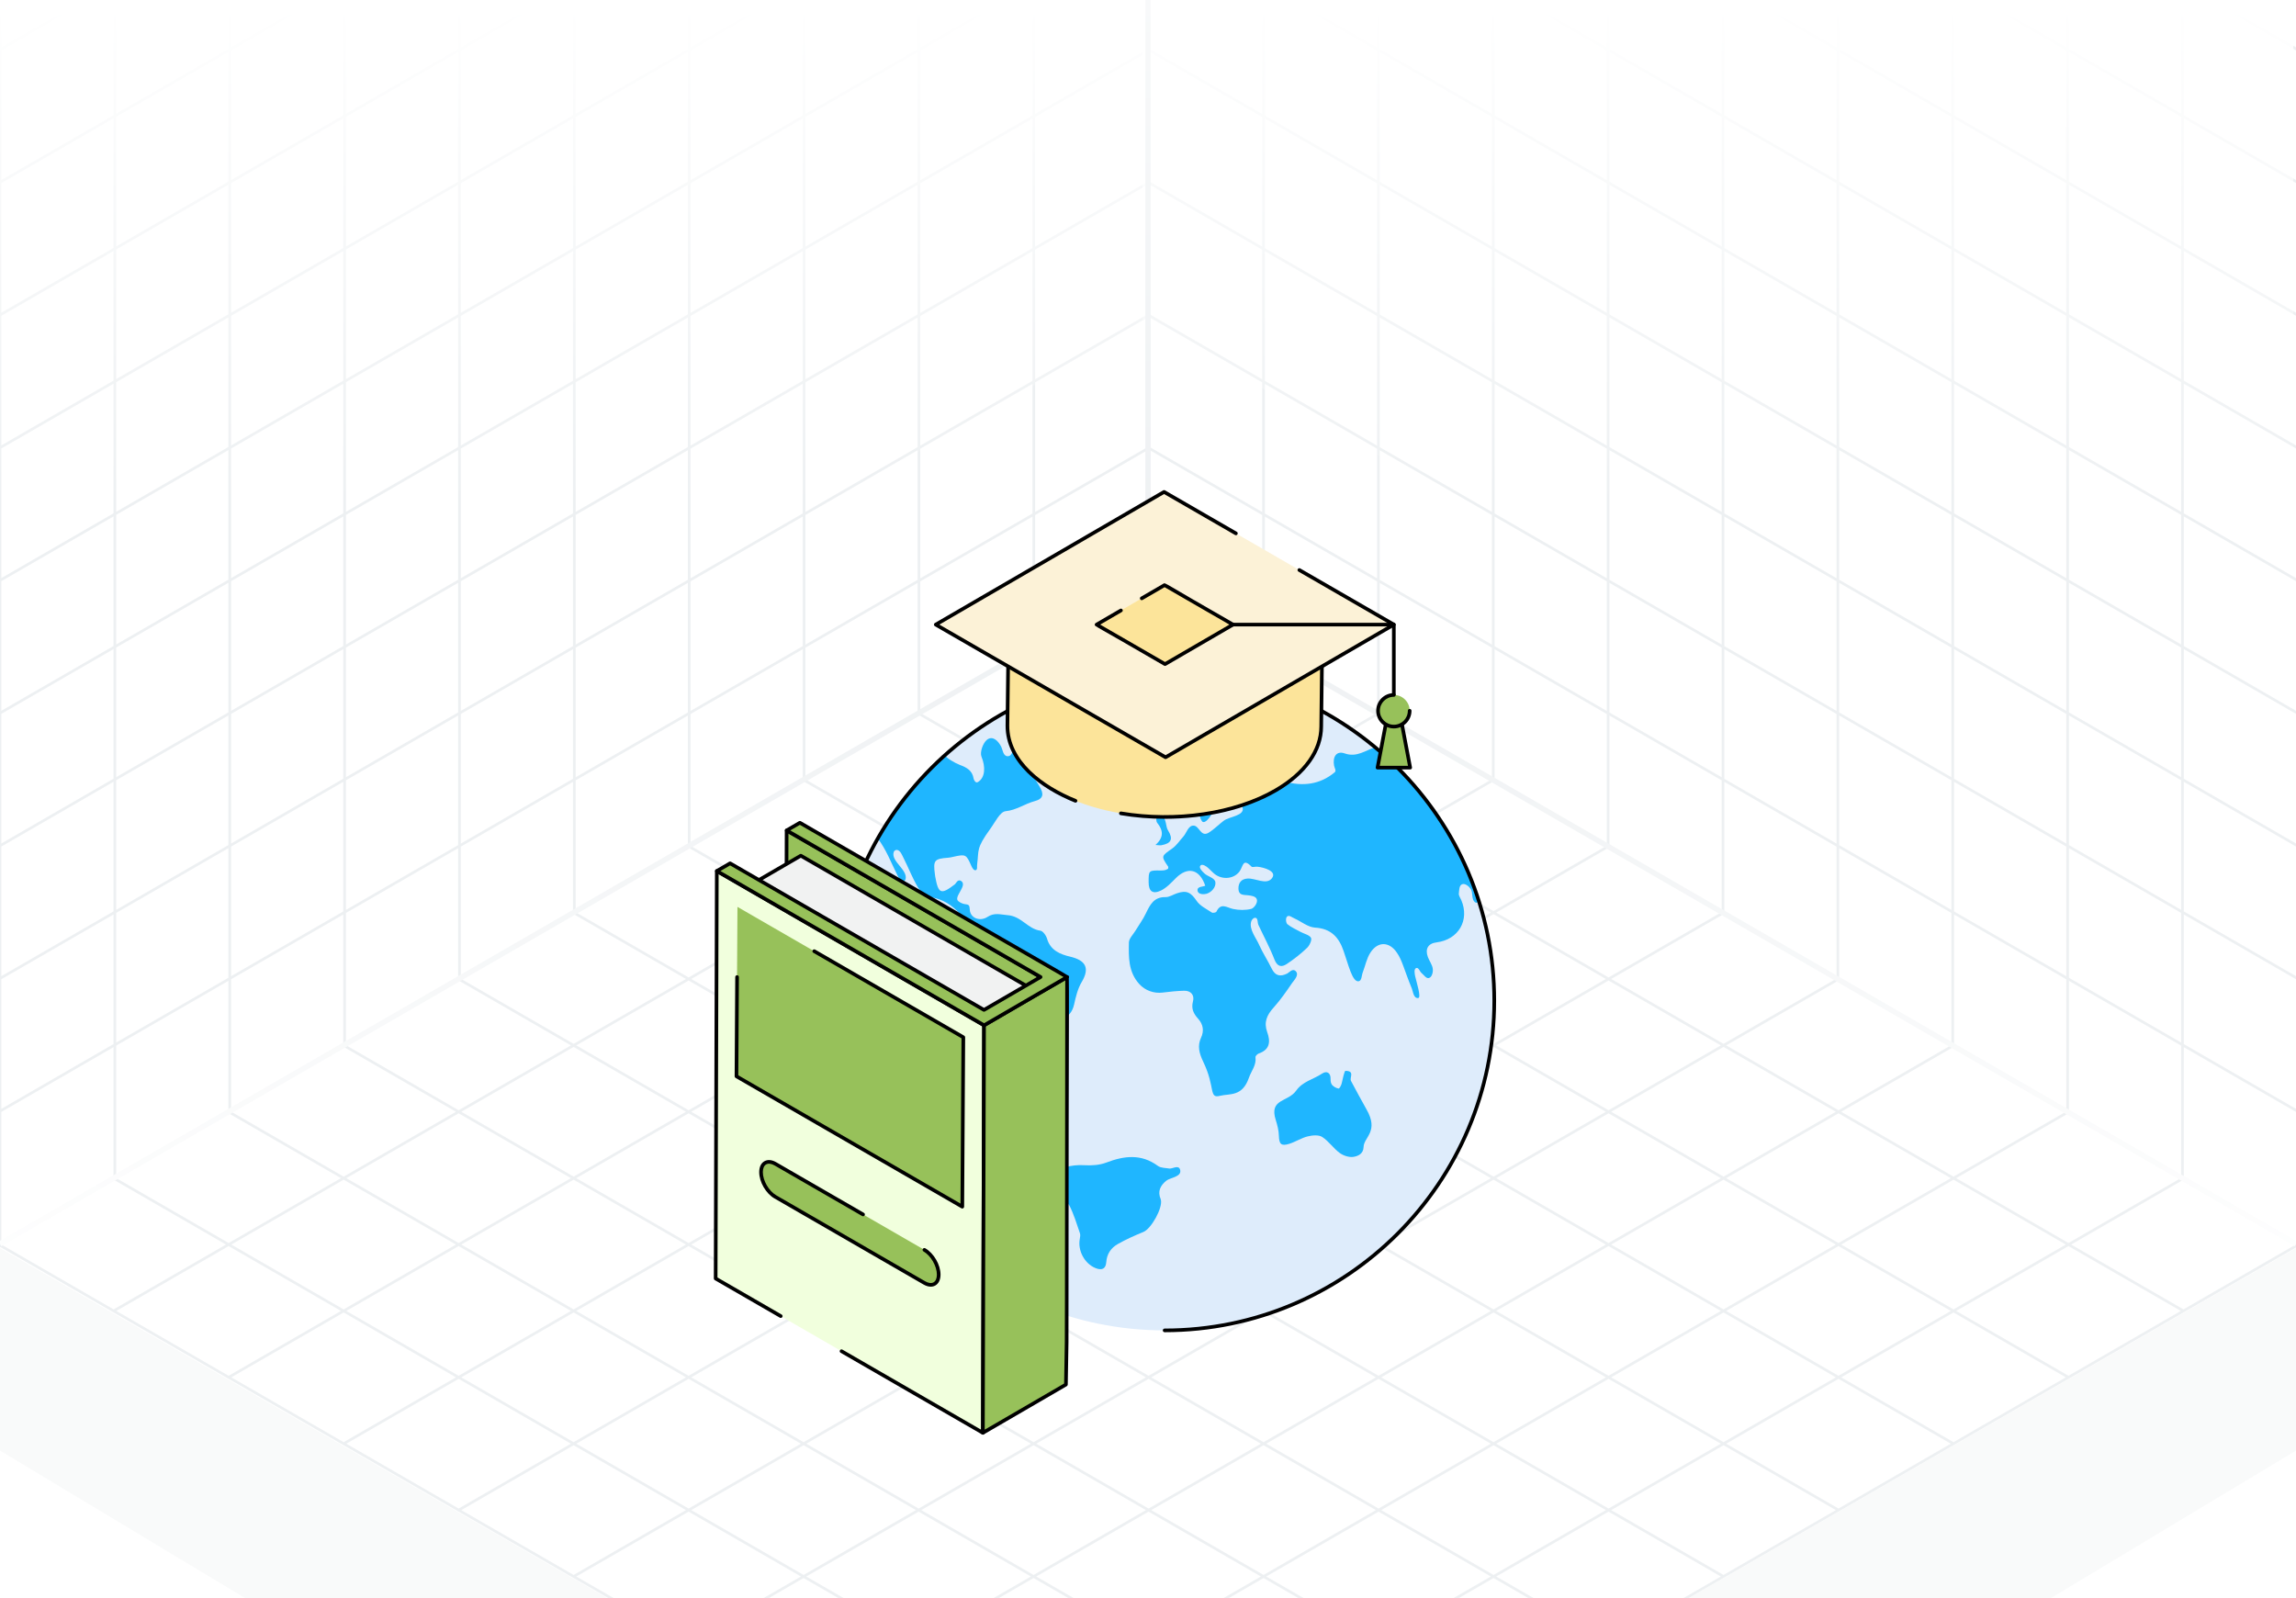
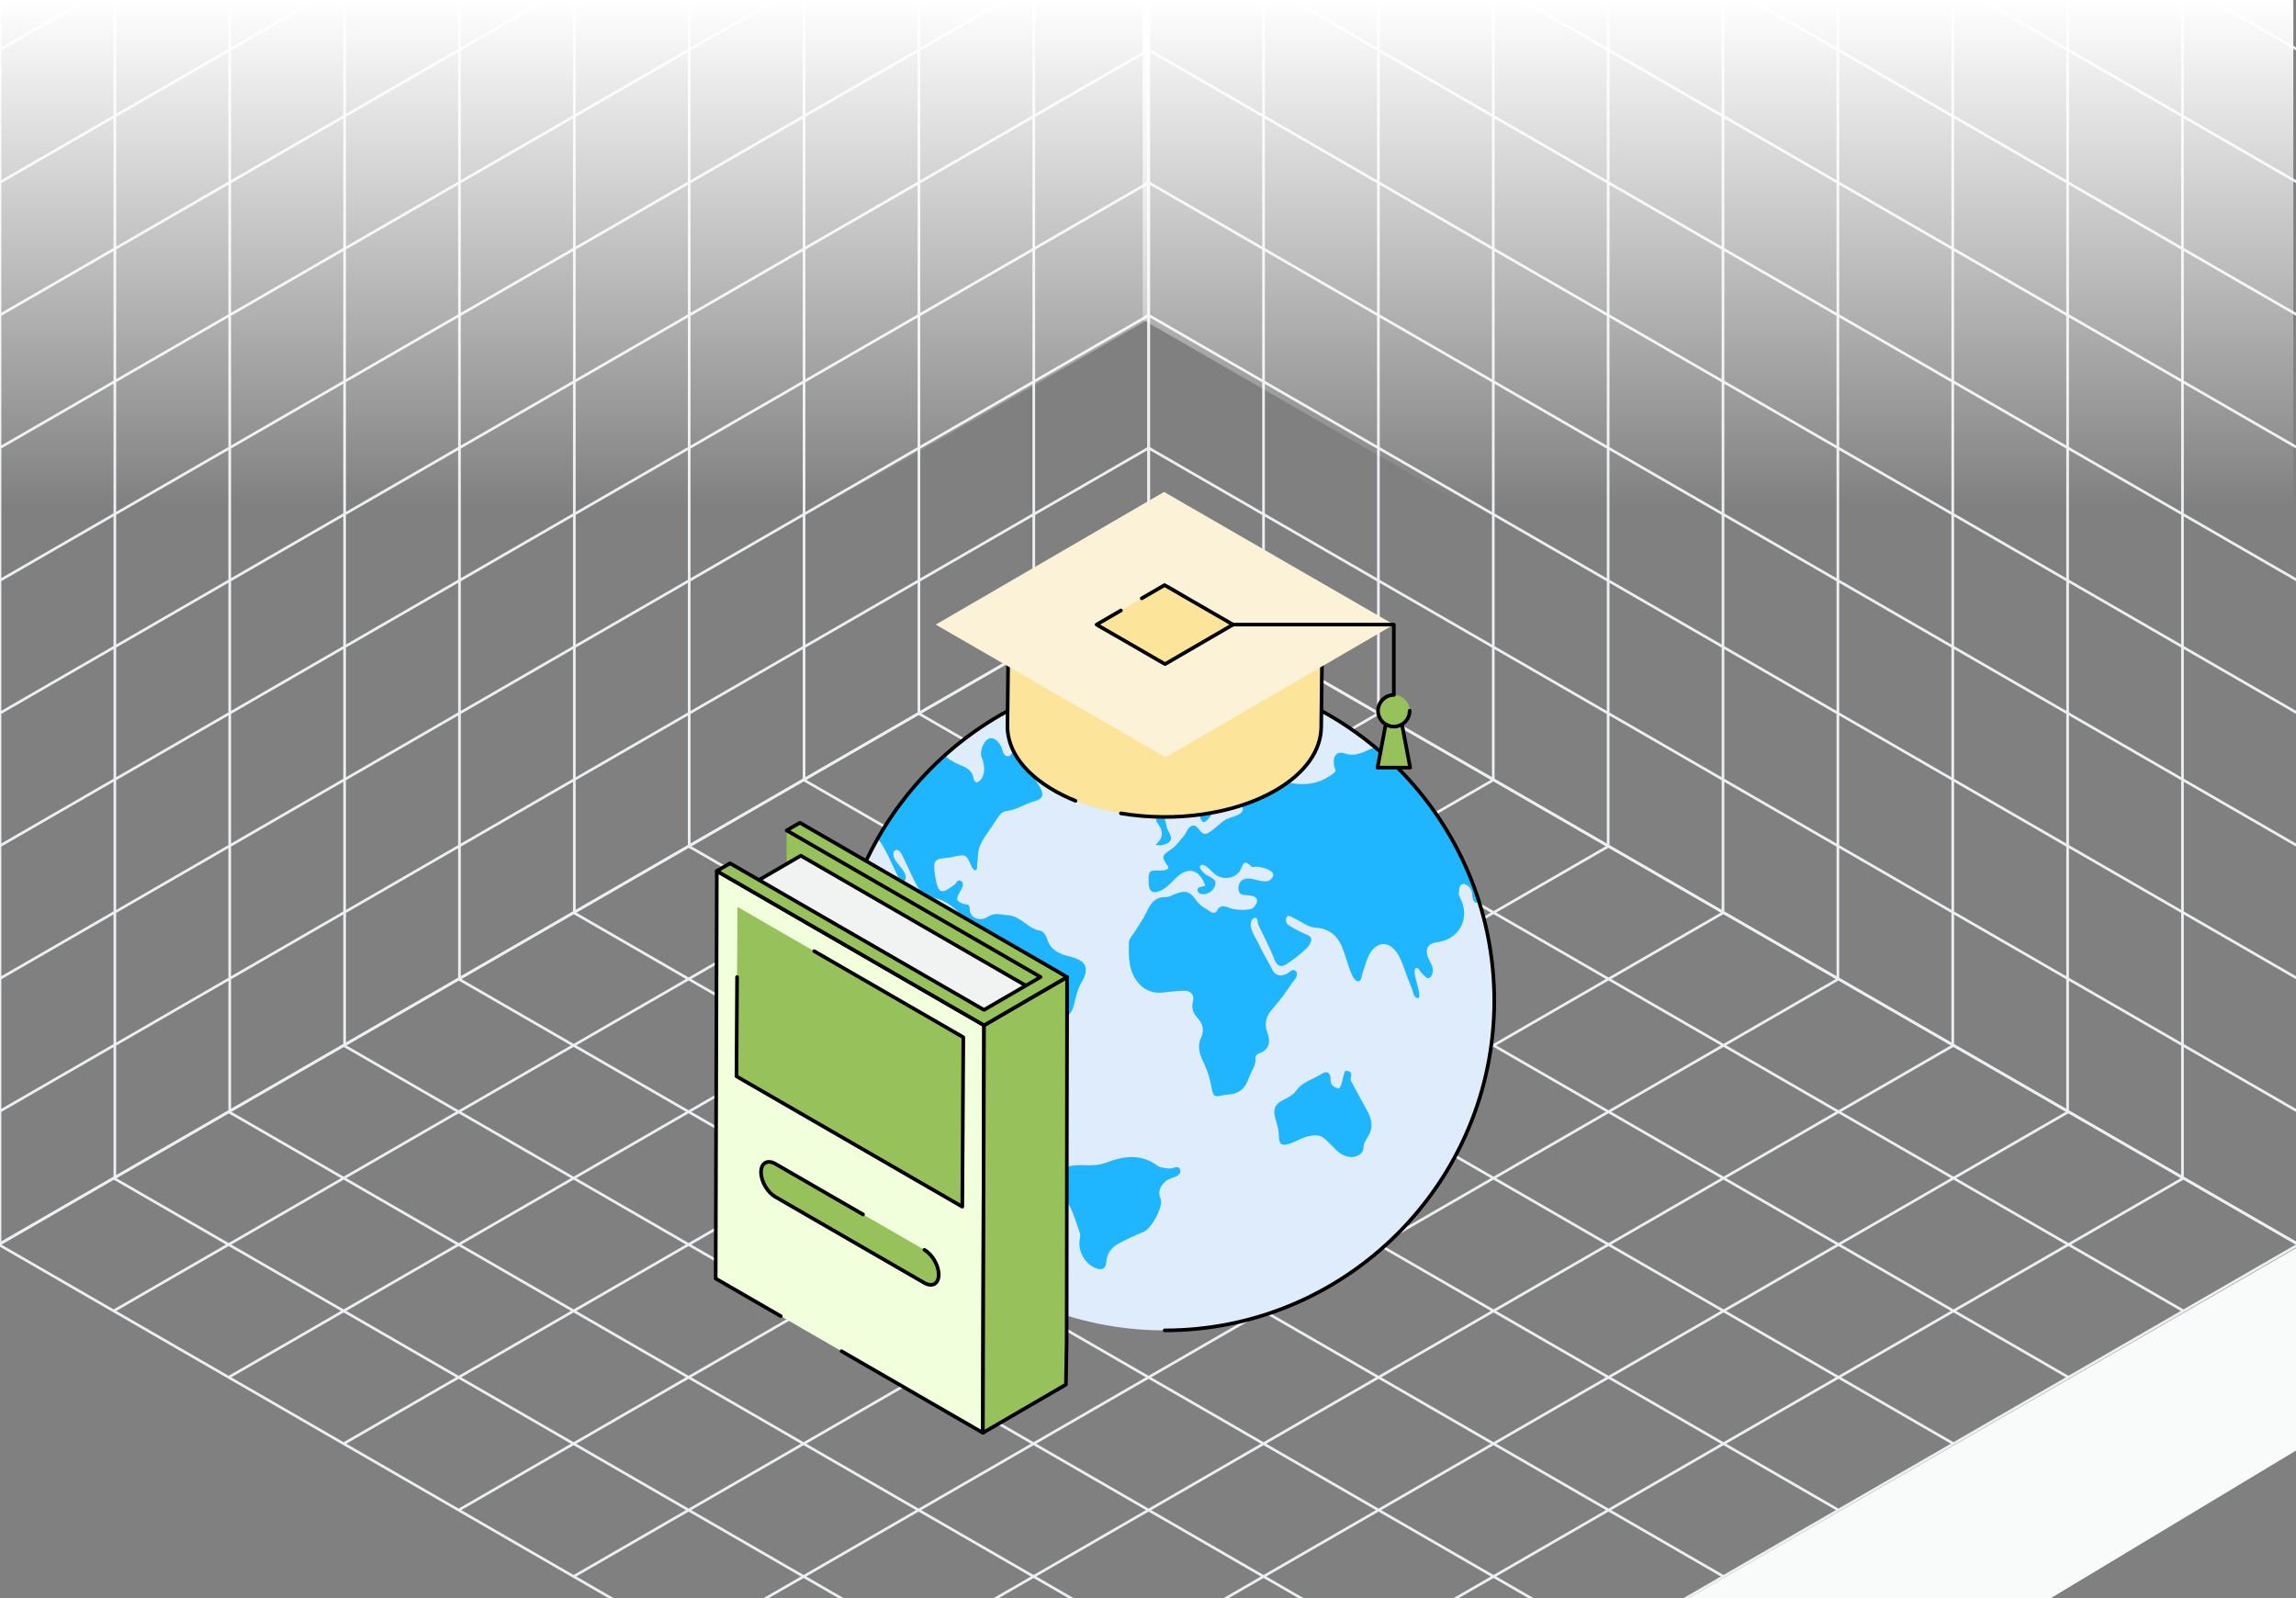
<svg xmlns="http://www.w3.org/2000/svg" width="431" height="300" viewBox="0 0 431 300" fill="none">
  <rect x="0" y="0" width="431" height="300" fill="#808080" stroke="none" />
  <g clip-path="url(#clip0_1919_2065)">
-     <rect width="431" height="300" fill="white" />
    <path d="M237.193 121.463L21.336 246.088M258.779 133.925L42.922 258.55M280.365 146.388L64.507 271.013M301.95 158.85L86.093 283.475M323.536 171.313L107.679 295.938M345.122 183.775L129.265 308.4M366.707 196.238L150.85 320.863M388.293 208.7L172.436 333.325M409.879 221.163L194.022 345.788M194.022 121.463L409.879 246.088M172.436 133.925L388.293 258.55M150.85 146.388L366.707 271.013M129.265 158.85L345.122 283.475M107.679 171.313L323.536 295.938M86.093 183.775L301.95 308.4M64.507 196.238L280.365 320.863M42.922 208.7L258.779 333.325M21.336 221.163L237.193 345.788M215.607 109L-0.25 233.625L215.607 358.25L431.464 233.625L215.607 109Z" stroke="#EDF0F2" stroke-width="0.5" />
    <path d="M237.188 -127.631V121.452M258.75 -115.182V133.902M280.313 -102.732V146.351M301.876 -90.283V158.8M323.438 -77.834V171.249M345.001 -65.385V183.698M366.564 -52.936V196.148M388.126 -40.486V208.597M409.689 -28.037V221.046M215.625 -115.172L431.251 9.32M215.625 -90.263L431.251 34.229M215.625 -65.355L431.251 59.137M215.625 -40.447L431.251 84.045M215.625 -15.538L431.251 108.954M215.625 9.37L431.251 133.862M215.625 34.278L431.251 158.77M215.625 59.187L431.251 183.679M215.625 84.095L431.251 208.587M215.625 -140.08V109.003L431.251 233.495V-15.588L215.625 -140.08Z" stroke="#EDF0F2" stroke-width="0.5" />
    <path d="M194.062 -127.631V121.452M172.5 -115.182V133.902M150.937 -102.732V146.351M129.374 -90.283V158.8M107.812 -77.834V171.249M86.249 -65.385V183.698M64.686 -52.936V196.148M43.124 -40.486V208.597M21.561 -28.037V221.046M215.625 -115.172L-0.001 9.32M215.625 -90.263L-0.001 34.229M215.625 -65.355L-0.001 59.137M215.625 -40.447L-0.001 84.045M215.625 -15.538L-0.001 108.954M215.625 9.37L-0.001 133.862M215.625 34.278L-0.001 158.77M215.625 59.187L-0.001 183.679M215.625 84.095L-0.001 208.587M215.625 -140.08V109.003L-0.001 233.495V-15.588L215.625 -140.08Z" stroke="#EDF0F2" stroke-width="0.5" />
    <path d="M215.5 0L-0.5 0V184.5L215.5 60L215.5 0Z" fill="url(#paint0_linear_1919_2065)" />
    <path d="M214.5 0L430.5 0V184.5L214.5 60L214.5 0Z" fill="url(#paint1_linear_1919_2065)" />
    <path d="M215.5 402L431.5 272V234L215.5 358.5L215.5 402Z" fill="#F9FAFA" />
-     <path d="M215.5 402L-0.5 272V234L215.5 358.5L215.5 402Z" fill="#F9FAFA" />
-     <path d="M0 233.5L215.5 109M215.5 109L431 233.5M215.5 109V0" stroke="url(#paint2_radial_1919_2065)" />
    <path d="M218.628 249.74C252.803 249.74 280.508 222.036 280.508 187.86C280.508 153.685 252.803 125.98 218.628 125.98C184.453 125.98 156.748 153.685 156.748 187.86C156.748 222.036 184.453 249.74 218.628 249.74Z" fill="#DEECFB" />
    <path d="M277.647 169.185C277.473 169.296 277.215 169.565 276.979 169.423C276.135 168.914 276.55 167.578 276.089 166.894C275.802 166.433 275.051 165.763 274.466 165.988C273.879 166.213 273.926 167.149 273.846 167.753C273.814 168.135 274.132 168.548 274.308 168.962C275.914 172.731 273.798 176.374 269.695 176.898C268.089 177.089 267.468 178.107 268.041 179.666C268.327 180.429 268.884 181.129 268.963 181.909C269.027 182.433 268.83 183.435 268.232 183.594C267.712 183.733 267.309 183.022 266.88 182.688C266.514 182.402 266.311 181.571 265.862 181.718C265.372 181.877 265.56 182.751 265.639 183.213C265.878 184.31 266.852 187.271 266.228 187.348C265.343 187.457 265.257 186.139 265.035 185.583C263.605 182.123 263.227 180.278 262.236 178.855C260.804 176.724 258.641 176.66 257.242 178.839C256.542 179.92 256.287 181.304 255.81 182.545C255.587 183.101 255.649 184.09 255.046 184.199C253.859 184.412 253.124 181.077 252.216 178.521C251.341 175.96 249.861 174.306 246.856 174.131C245.519 174.052 244.247 172.97 242.943 172.382C242.529 172.207 242.018 171.753 241.655 172.016C241.242 172.314 241.416 173.272 241.655 173.479C242.386 174.083 243.309 174.481 244.152 174.942C244.82 175.308 245.79 175.499 246.092 176.04C246.315 176.437 245.822 177.503 245.345 177.948C244.183 179.062 242.895 180.064 241.559 180.954C240.557 181.622 239.762 181.479 239.221 180.079C238.378 177.885 237.233 175.785 236.231 173.638C236.024 173.209 236.176 172.434 235.722 172.302C235.374 172.2 234.985 172.607 234.879 172.954C234.421 174.46 235.77 175.992 236.39 177.423C237.058 178.934 237.996 180.318 238.712 181.813C239.396 183.213 240.334 183.388 241.639 182.751C241.989 182.576 242.64 181.706 243.229 182.306C243.938 183.028 242.911 184.008 242.561 184.517C241.464 186.123 240.35 187.73 239.062 189.161C237.806 190.545 237.217 191.913 237.869 193.726C238.521 195.507 238.41 197.034 236.279 197.766C236.024 197.861 235.643 198.243 235.674 198.45C235.881 199.945 234.895 201.026 234.45 202.299C233.207 205.912 230.866 205.257 229.026 205.702C226.865 206.261 228.202 204.181 225.891 199.36C225.109 197.731 224.744 196.345 225.448 194.823C226.068 193.503 225.861 192.278 224.891 191.213C224.048 190.274 223.587 189.352 223.937 188C224.271 186.791 223.539 185.948 222.267 185.98C220.917 186.021 219.579 186.155 218.242 186.323C216.612 186.528 214.961 185.941 213.859 184.722C211.787 182.432 211.865 179.665 211.913 176.93C211.929 176.183 212.692 175.451 213.137 174.719C213.789 173.638 214.569 172.588 215.109 171.443C215.889 169.821 216.62 168.357 218.799 168.405C219.499 168.421 220.215 167.928 220.93 167.689C222.776 167.053 223.555 167.546 224.636 169.121C225.272 170.059 226.481 170.632 227.483 171.3C227.658 171.427 228.279 171.3 228.342 171.141C229.185 169.359 230.314 170.393 231.476 170.632C232.573 170.87 233.814 170.886 234.879 170.616C235.356 170.505 236.153 169.509 235.929 168.819C235.734 168.216 234.816 168.119 234.227 168.055C233.368 167.976 232.541 168.055 232.478 166.894C232.43 165.701 233.05 164.986 234.18 164.922C235.627 164.811 237.707 166.179 238.744 164.89C239.816 163.558 237.297 162.823 236.008 162.695C235.643 162.648 235.102 162.87 234.927 162.679C233.273 160.978 233.368 162.648 232.684 163.586C232.677 163.596 232.67 163.605 232.663 163.614C231.471 165.161 229.084 165.175 227.7 163.798C227.415 163.513 227.125 163.235 226.831 162.966C226.481 162.632 225.676 162.083 225.336 162.489C224.985 162.909 225.686 163.57 226.052 163.92C226.688 164.572 228.04 164.745 228.151 165.622C228.265 166.521 227.447 167.503 226.465 167.785C226.074 167.897 224.868 167.981 224.796 167.149C224.726 166.352 225.861 166.497 226.243 166.258C225.209 163.157 222.966 162.6 220.724 164.842C219.865 165.701 218.974 166.672 217.909 167.181C216.35 167.912 215.618 167.292 215.618 165.59C215.618 163.379 215.618 163.379 217.94 163.411C218.826 163.411 218.96 163.236 219.276 163.077C219.276 162.902 219.34 162.759 219.292 162.695C217.925 160.675 217.972 160.739 220.056 159.276C220.867 158.703 221.44 157.797 222.124 157.049C222.744 156.381 223.047 154.922 224.08 154.982C225.156 155.043 225.4 157.208 226.879 156.317C227.897 155.697 228.756 154.791 229.726 154.059C230.776 153.264 233.759 153.148 233.241 151.53C233.013 150.818 232.048 151.482 231.618 151.53C230.214 151.686 229.466 150.688 229.976 149.37C230.23 148.713 231.498 147.998 230.983 147.315C229.951 145.948 227.992 149.971 228.008 151.26C228.024 152.373 226.257 154.98 225.639 154.17C225.31 153.74 225.209 153.121 224.987 152.484C223.921 152.93 222.839 153.995 222.155 152.421C221.599 151.132 222.378 150.353 223.38 149.447C225.066 147.904 226.625 146.154 227.913 144.261C228.979 142.703 231.158 141.971 233.177 143.069C234.514 143.784 235.77 144.643 237.074 145.423C237.838 145.868 238.57 146.361 239.221 145.168C239.635 144.421 240.208 144.643 240.542 145.359C240.748 145.773 240.598 146.57 241.114 146.711C244.579 147.657 247.767 147.29 250.546 144.977C250.889 144.692 250.514 144.134 250.434 143.753C250.116 142.035 250.896 140.89 252.423 141.431C254.713 142.242 256.335 140.826 258.18 140.27C267.182 147.761 274.037 157.749 277.647 169.185Z" fill="#1FB6FF" />
    <path d="M221.52 219.552C221.935 220.93 219.656 221.043 218.925 221.646C217.827 222.553 217.259 223.632 217.871 225.071C217.892 225.121 217.904 225.174 217.917 225.227C218.285 226.77 216.106 230.654 214.653 231.253C213.013 231.929 211.378 232.652 209.838 233.526C208.577 234.241 207.775 235.353 207.664 236.937C207.575 238.212 206.816 238.538 205.597 238.024C203.579 237.173 202.299 234.771 202.688 232.606C202.754 232.243 202.836 231.826 202.723 231.499C202.116 229.737 201.58 227.928 200.735 226.282C200.426 225.68 199.372 225.31 198.591 225.14C197.656 224.937 196.609 225.22 195.69 224.984C195.111 224.836 194.677 224.123 194.178 223.663C194.647 223.247 195.065 222.735 195.602 222.446C196.051 222.205 196.641 222.224 197.325 222.1C197.121 221.608 196.958 221.214 196.75 220.712C198.794 219.26 201.007 218.577 203.565 218.733C204.92 218.816 206.402 218.72 207.651 218.244C211.032 216.955 214.222 216.554 217.36 218.865C217.908 219.269 218.793 219.232 219.53 219.359C220.026 219.445 221.234 218.604 221.52 219.552Z" fill="#1FB6FF" />
    <path d="M252.548 201.021C254.428 201.02 253.266 202.287 253.614 202.926C254.578 204.696 255.504 206.489 256.508 208.236C258.919 212.429 256.011 213.444 255.966 215.318C255.936 216.624 254.876 217.03 254.089 217.163C253.273 217.302 252.185 216.945 251.487 216.434C250.294 215.559 249.427 214.215 248.194 213.426C247.523 212.997 246.332 213.11 245.462 213.327C244.272 213.624 243.194 214.347 242.014 214.716C240.488 215.194 240.112 214.763 240.071 213.207C240.045 212.211 239.785 211.197 239.48 210.239C238.201 206.214 241.775 206.927 243.317 204.731C244.531 203.002 246.56 202.617 248.159 201.544C249.014 200.969 249.837 201.32 249.774 202.635C249.756 202.99 249.855 203.452 250.083 203.693C250.389 204.016 250.855 204.276 251.286 204.342C251.433 204.364 251.785 203.733 251.861 203.364C252.008 202.641 252.392 201.022 252.548 201.021Z" fill="#1FB6FF" />
    <path d="M216.9 158.62C218.557 157.145 218.327 155.84 217.233 154.466C216.998 154.17 217.028 153.559 217.135 153.144C217.179 152.974 217.908 152.759 218.051 152.882C218.372 153.159 218.577 153.615 218.727 154.035C218.94 154.629 218.929 155.338 219.247 155.853C220.258 157.488 219.92 158.328 217.98 158.672C217.777 158.708 217.559 158.656 216.9 158.62Z" fill="#1FB6FF" />
    <path d="M203.055 184.344C202.307 185.6 201.942 187.127 201.624 188.574C201.321 189.926 200.621 190.706 199.46 191.39C198.633 191.883 197.822 192.821 197.536 193.728C196.947 195.573 195.993 197.02 194.371 198.038C194.323 198.07 194.243 198.07 194.227 198.117C193.671 200.328 191.158 201.139 190.506 203.302C189.965 205.1 189.106 206.801 188.756 208.615C188.565 209.521 189.186 210.571 189.456 211.605C188.041 212.241 185.623 210.905 185.655 209.076C185.703 206.833 186.1 204.591 186.371 202.348C186.864 198.388 187.357 194.412 187.882 190.451C188.057 189.147 187.675 188.208 186.673 187.302C185.798 186.507 185.21 185.393 184.541 184.375C184.223 183.882 184.144 183.199 183.762 182.769C182.188 180.972 182.728 179.127 183.635 177.33C184.78 175.007 184.653 174.467 182.458 173.147C181.726 172.701 180.899 172.304 180.327 171.683C178.752 169.934 176.987 168.725 174.553 168.407C173.71 168.296 172.772 167.325 172.279 166.514C171.261 164.797 170.545 162.904 169.639 161.122C169.336 160.55 169.056 159.665 168.398 159.548C168.159 159.505 167.854 159.692 167.778 159.914C167.165 161.684 170.457 163.259 169.988 165.067C169.943 165.242 169.724 165.412 169.543 165.401C168.982 165.366 168.637 164.669 168.414 164.208C167.253 161.886 166.346 159.453 164.756 157.369C168.096 151.5 172.358 146.235 177.353 141.766C177.675 142.305 179.26 143.243 180.152 143.579C181.44 144.056 182.522 144.629 182.76 146.14C182.792 146.394 183.132 147.057 183.54 146.824C184.949 146.019 185.035 143.961 184.239 142.037C183.905 141.225 184.51 139.476 185.273 138.871C186.307 138.06 187.341 138.999 187.929 140.144C188.231 140.732 188.298 141.947 189.154 141.957C190.064 141.967 190.061 140.732 190.506 140.128C190.729 140.43 190.919 140.621 191.047 140.844C192.399 143.086 193.735 145.361 195.118 147.603C196.025 149.066 195.866 149.973 194.18 150.403C192.351 150.896 190.824 152.073 188.772 152.279C187.707 152.375 186.768 154.411 185.862 155.635C183.209 159.304 183.775 159.556 183.428 162.252C183.365 162.618 183.53 163.233 183.174 163.349C182.81 163.468 182.487 162.889 182.347 162.57C181.387 160.384 181.313 160.311 178.959 160.836C178.641 160.916 178.323 160.979 178.004 161.011C175.396 161.202 175.157 161.488 175.492 164.065C175.507 164.224 175.523 164.383 175.555 164.542C176.144 167.818 176.637 168.009 179.261 165.989C179.452 165.846 179.79 164.923 180.454 165.401C181.653 166.264 178.91 168.394 179.897 169.17C181.276 170.255 181.981 169.17 182.044 170.745C182.108 172.32 183.921 173.067 185.384 172.113C186.688 171.27 187.77 171.683 189.154 171.795C191.746 171.986 192.939 174.387 195.277 174.705C195.786 174.769 196.375 175.612 196.55 176.216C197.186 178.427 199.078 179.159 200.844 179.572C203.85 180.272 204.598 181.751 203.055 184.344Z" fill="#1FB6FF" />
    <path d="M218.621 250.082C218.432 250.082 218.28 249.929 218.28 249.74C218.28 249.551 218.432 249.398 218.621 249.398C252.554 249.398 280.159 221.793 280.159 187.86C280.159 153.928 252.554 126.322 218.621 126.322C184.69 126.322 157.084 153.928 157.084 187.86C157.084 188.049 156.931 188.202 156.742 188.202C156.553 188.202 156.4 188.049 156.4 187.86C156.4 153.551 184.313 125.639 218.621 125.639C252.93 125.639 280.843 153.551 280.843 187.86C280.843 222.169 252.93 250.082 218.621 250.082Z" fill="black" />
    <path d="M248.266 114.775L248.015 136.395C248.002 140.73 245.155 145.056 239.468 148.361C227.996 155.027 209.356 155.027 197.809 148.361C191.999 145.006 189.097 140.606 189.109 136.212L189.361 114.592C189.348 118.986 192.25 123.386 198.061 126.741C209.607 133.407 228.248 133.407 239.719 126.741C245.406 123.436 248.254 119.11 248.266 114.775Z" fill="#FCE49A" />
    <path d="M218.651 153.703C215.882 153.703 213.09 153.478 210.352 153.017C210.165 152.985 210.04 152.809 210.071 152.623C210.103 152.437 210.283 152.314 210.465 152.343C220.736 154.074 231.781 152.434 239.298 148.066C244.687 144.934 247.662 140.789 247.675 136.395L247.882 118.604C246.659 121.782 243.926 124.693 239.892 127.037C228.351 133.744 209.509 133.744 197.891 127.037C193.672 124.601 190.852 121.564 189.661 118.25L189.453 136.216C189.434 142.806 195.816 147.526 202.016 150.014C202.192 150.084 202.276 150.283 202.206 150.458C202.136 150.634 201.933 150.717 201.762 150.648C195.284 148.053 188.75 143.12 188.77 136.211L189.021 114.588C189.023 114.4 189.175 114.25 189.362 114.25C189.363 114.25 189.364 114.25 189.365 114.25C189.553 114.251 189.705 114.405 189.704 114.592C189.692 119.053 192.721 123.262 198.233 126.445C209.661 133.042 228.196 133.044 239.549 126.445C248.58 121.197 247.866 114.941 247.926 114.771C247.928 114.584 248.081 114.433 248.268 114.433C248.269 114.433 248.269 114.433 248.271 114.433C248.459 114.435 248.61 114.588 248.61 114.777C248.61 114.837 248.609 114.897 248.608 114.957L248.358 136.399C248.345 141.043 245.249 145.398 239.641 148.657C234.002 151.933 226.42 153.703 218.651 153.703Z" fill="black" />
    <path d="M243.911 107.006L261.657 117.251L218.797 142.158L175.656 117.251L218.516 92.344L232 100.128" fill="#FCF2D7" />
-     <path d="M218.796 142.498C218.738 142.498 218.678 142.483 218.626 142.452L175.485 117.545C175.38 117.484 175.314 117.371 175.314 117.25C175.314 117.128 175.379 117.015 175.485 116.953L218.345 92.046C218.449 91.985 218.581 91.984 218.687 92.046L232.171 99.83C232.562 100.056 232.22 100.65 231.829 100.422L218.517 92.737L176.338 117.248L218.796 141.761L260.975 117.25L243.74 107.299C243.577 107.205 243.521 106.996 243.616 106.832C243.71 106.669 243.92 106.613 244.082 106.708L261.827 116.953C262.055 117.085 262.054 117.413 261.828 117.545L218.968 142.452C218.915 142.483 218.856 142.498 218.796 142.498Z" fill="black" />
    <path d="M261.646 133.641C261.457 133.641 261.305 133.489 261.305 133.3V117.592H218.684C218.495 117.592 218.342 117.439 218.342 117.25C218.342 117.061 218.495 116.908 218.684 116.908H261.646C261.835 116.908 261.988 117.061 261.988 117.25V133.3C261.988 133.489 261.835 133.641 261.646 133.641Z" fill="black" />
    <path d="M231.453 117.25L218.688 124.668L205.84 117.25L218.605 109.832L231.453 117.25Z" fill="#FCE49A" />
    <path d="M218.525 124.964C205.109 117.141 205.505 117.626 205.505 117.251C205.505 117.129 205.57 117.016 205.675 116.955L210.249 114.297C210.411 114.202 210.621 114.256 210.716 114.421C210.811 114.584 210.755 114.793 210.592 114.888L206.528 117.249L218.695 124.273L230.778 117.251L218.613 110.227L214.498 112.618C214.335 112.712 214.126 112.658 214.031 112.494C213.936 112.331 213.992 112.122 214.155 112.027L218.441 109.537C218.77 109.346 218.325 109.35 231.631 116.955C231.859 117.086 231.858 117.414 231.632 117.546L218.867 124.964C218.762 125.025 218.631 125.026 218.525 124.964Z" fill="black" />
    <path d="M264.717 144.098H258.588L260.489 134.086H262.815L264.717 144.098Z" fill="#97C15A" />
    <path d="M264.717 144.442H258.588C258.486 144.442 258.39 144.397 258.325 144.319C258.259 144.24 258.233 144.137 258.252 144.037L260.154 134.024C260.184 133.863 260.325 133.746 260.489 133.746H262.815C262.979 133.746 263.12 133.863 263.151 134.024L265.053 144.037C265.071 144.137 265.045 144.24 264.98 144.319C264.915 144.397 264.819 144.442 264.717 144.442ZM259 143.759H264.304L262.532 134.43H260.772L259 143.759Z" fill="black" />
    <path d="M261.653 136.394C263.293 136.394 264.622 135.064 264.622 133.424C264.622 131.785 263.293 130.455 261.653 130.455C260.013 130.455 258.684 131.785 258.684 133.424C258.684 135.064 260.013 136.394 261.653 136.394Z" fill="#97C15A" />
    <path d="M261.651 136.736C259.825 136.736 258.34 135.251 258.34 133.424C258.34 131.598 259.825 130.113 261.651 130.113C261.84 130.113 261.993 130.266 261.993 130.455C261.993 130.644 261.84 130.797 261.651 130.797C260.202 130.797 259.023 131.975 259.023 133.424C259.023 134.873 260.202 136.052 261.651 136.052C263.1 136.052 264.279 134.873 264.279 133.424C264.279 133.236 264.431 133.083 264.62 133.083C264.809 133.083 264.962 133.236 264.962 133.424C264.962 135.251 263.477 136.736 261.651 136.736Z" fill="black" />
    <path d="M195.33 183.404L195.114 259.905L147.449 232.386L147.666 155.885L195.33 183.404Z" fill="#97C15A" />
-     <path d="M195.113 260.248C195.054 260.248 194.995 260.233 194.942 260.202L147.278 232.684C147.172 232.623 147.107 232.509 147.107 232.387L147.324 155.886C147.325 155.764 147.39 155.651 147.496 155.59C147.601 155.53 147.731 155.529 147.837 155.591L195.501 183.11C195.607 183.171 195.673 183.284 195.672 183.406L195.455 259.908C195.454 260.03 195.39 260.143 195.283 260.203C195.231 260.233 195.172 260.248 195.113 260.248ZM147.791 232.191L194.773 259.316L194.988 183.602L148.006 156.477L147.791 232.191Z" fill="black" />
    <path d="M150.327 160.629L197.844 188.063L184.732 195.683L137.215 168.249L150.327 160.629Z" fill="#F1F2F2" />
    <path d="M184.728 196.025C184.669 196.025 184.61 196.01 184.557 195.979L137.04 168.545C136.935 168.484 136.869 168.371 136.869 168.25C136.869 168.127 136.934 168.015 137.039 167.953L150.151 160.333C150.256 160.272 150.387 160.271 150.494 160.333C200.954 189.546 198.182 187.688 198.182 188.062C198.182 188.44 198.579 187.951 184.9 195.979C184.847 196.01 184.788 196.025 184.728 196.025ZM137.892 168.248L184.728 195.288L197.159 188.064L150.323 161.024L137.892 168.248Z" fill="black" />
    <path d="M146.562 247.061L134.346 240.007L134.563 163.506L184.729 192.469L184.512 268.971L157.974 253.649" fill="#F1FFDD" />
    <path d="M184.508 269.312C184.449 269.312 184.39 269.297 184.337 269.266L157.799 253.944C157.636 253.85 157.58 253.641 157.675 253.478C157.769 253.314 157.979 253.258 158.141 253.353L184.168 268.38L184.383 192.666L134.898 164.096L134.684 239.81L146.73 246.765C146.893 246.859 146.95 247.068 146.855 247.231C146.761 247.395 146.553 247.452 146.388 247.356L134.171 240.303C134.065 240.242 133.999 240.128 134 240.006L134.217 163.505C134.218 163.383 134.282 163.27 134.388 163.209C134.494 163.149 134.624 163.149 134.73 163.21L184.896 192.173C185.002 192.234 185.067 192.348 185.067 192.47L184.85 268.971C184.849 269.093 184.784 269.206 184.678 269.267C184.626 269.297 184.567 269.312 184.508 269.312Z" fill="black" />
    <path d="M200.226 251.96L200.094 259.91L184.504 268.969L184.721 192.468L200.311 183.408L200.25 243.46L200.226 251.96Z" fill="#97C15A" />
    <path d="M184.504 269.312C184.445 269.312 184.386 269.296 184.333 269.266C184.227 269.205 184.161 269.092 184.162 268.969L184.379 192.468C184.38 192.347 184.444 192.234 184.549 192.173C200.99 182.698 200.149 182.927 200.482 183.113C200.811 183.304 200.588 180.548 200.568 251.961C200.568 251.963 200.568 251.964 200.568 251.966L200.436 259.916C200.434 260.036 200.369 260.146 200.265 260.206L184.675 269.266C184.623 269.296 184.563 269.312 184.504 269.312ZM185.062 192.666L184.847 268.375L199.755 259.712L199.884 251.956L199.908 243.459L199.968 184.003L185.062 192.666Z" fill="black" />
    <path d="M200.32 183.409L184.73 192.468L134.564 163.505L137.05 162.061L184.714 189.58L195.341 183.404L147.676 155.885L150.154 154.445L200.32 183.409Z" fill="#97C15A" />
    <path d="M184.729 192.81C184.67 192.81 184.611 192.795 184.558 192.764L134.392 163.801C134.286 163.74 134.221 163.627 134.221 163.506C134.221 163.384 134.285 163.271 134.391 163.209L136.876 161.765C136.981 161.704 137.113 161.703 137.219 161.765L184.711 189.185L194.658 183.405L147.504 156.181C147.398 156.12 147.333 156.007 147.333 155.886C147.333 155.764 147.398 155.651 147.503 155.589L149.981 154.15C150.086 154.088 150.217 154.088 150.323 154.15C203.916 185.171 200.66 183.031 200.66 183.408C200.66 183.787 201.22 183.202 184.9 192.764C184.848 192.795 184.788 192.81 184.729 192.81ZM135.245 163.504L184.728 192.073L199.637 183.409L150.153 154.84L148.357 155.884L195.51 183.108C195.615 183.169 195.681 183.282 195.681 183.403C195.681 183.525 195.616 183.638 195.511 183.7L184.884 189.875C184.779 189.937 184.647 189.937 184.541 189.875L137.049 162.456L135.245 163.504Z" fill="black" />
    <path d="M138.242 202.048L138.434 170.24L180.824 194.715L180.633 226.522L138.242 202.048Z" fill="#97C15A" />
    <path d="M180.641 226.865C180.582 226.865 180.523 226.849 180.47 226.819L138.079 202.344C137.973 202.282 137.908 202.169 137.908 202.046L138.02 183.409C138.022 183.221 138.174 183.069 138.362 183.069C138.363 183.069 138.363 183.069 138.364 183.069C138.553 183.07 138.705 183.224 138.704 183.413L138.593 201.851L180.302 225.933L180.489 194.912L152.676 178.854C152.512 178.759 152.456 178.55 152.551 178.387C152.645 178.224 152.855 178.169 153.018 178.262L181.003 194.419C181.109 194.481 181.175 194.594 181.174 194.717L180.982 226.525C180.982 226.646 180.916 226.759 180.811 226.819C180.758 226.849 180.699 226.865 180.641 226.865Z" fill="black" />
    <path d="M173.525 234.623C175.014 235.483 176.216 237.566 176.212 239.278C176.207 240.989 174.996 241.679 173.507 240.819L145.545 224.675C144.055 223.815 142.853 221.732 142.857 220.021C142.862 218.309 144.073 217.619 145.562 218.479L162.012 227.977" fill="#97C15A" />
    <path d="M174.717 241.533C174.286 241.533 173.816 241.393 173.336 241.115L145.374 224.971C143.766 224.043 142.51 221.868 142.516 220.02C142.518 219.068 142.86 218.348 143.478 217.992C144.098 217.634 144.9 217.702 145.733 218.184L162.183 227.681C162.346 227.775 162.402 227.984 162.308 228.148C162.214 228.312 162.005 228.368 161.841 228.272L145.391 218.775C144.78 218.423 144.222 218.355 143.819 218.585C143.421 218.813 143.201 219.324 143.199 220.022C143.194 221.621 144.324 223.576 145.715 224.379L173.677 240.524C174.289 240.878 174.849 240.947 175.25 240.714C175.648 240.485 175.868 239.975 175.87 239.276C175.875 237.678 174.745 235.723 173.354 234.919C173.19 234.825 173.134 234.616 173.229 234.453C173.323 234.289 173.532 234.233 173.695 234.328C175.303 235.256 176.559 237.43 176.553 239.278C176.551 240.231 176.208 240.951 175.591 241.306C175.328 241.457 175.033 241.533 174.717 241.533Z" fill="black" />
  </g>
  <defs>
    <linearGradient id="paint0_linear_1919_2065" x1="42.029" y1="-4.2209e-08" x2="42.029" y2="95.5" gradientUnits="userSpaceOnUse">
      <stop stop-color="white" />
      <stop offset="1" stop-color="white" stop-opacity="0" />
    </linearGradient>
    <linearGradient id="paint1_linear_1919_2065" x1="387.971" y1="-4.2209e-08" x2="387.971" y2="95.5" gradientUnits="userSpaceOnUse">
      <stop stop-color="white" />
      <stop offset="1" stop-color="white" stop-opacity="0" />
    </linearGradient>
    <radialGradient id="paint2_radial_1919_2065" cx="0" cy="0" r="1" gradientUnits="userSpaceOnUse" gradientTransform="translate(215.5 111) rotate(90) scale(185.5 342.4)">
      <stop stop-color="#EDF0F2" />
      <stop offset="1" stop-color="white" />
    </radialGradient>
    <clipPath id="clip0_1919_2065">
      <rect width="431" height="300" fill="white" />
    </clipPath>
  </defs>
</svg>